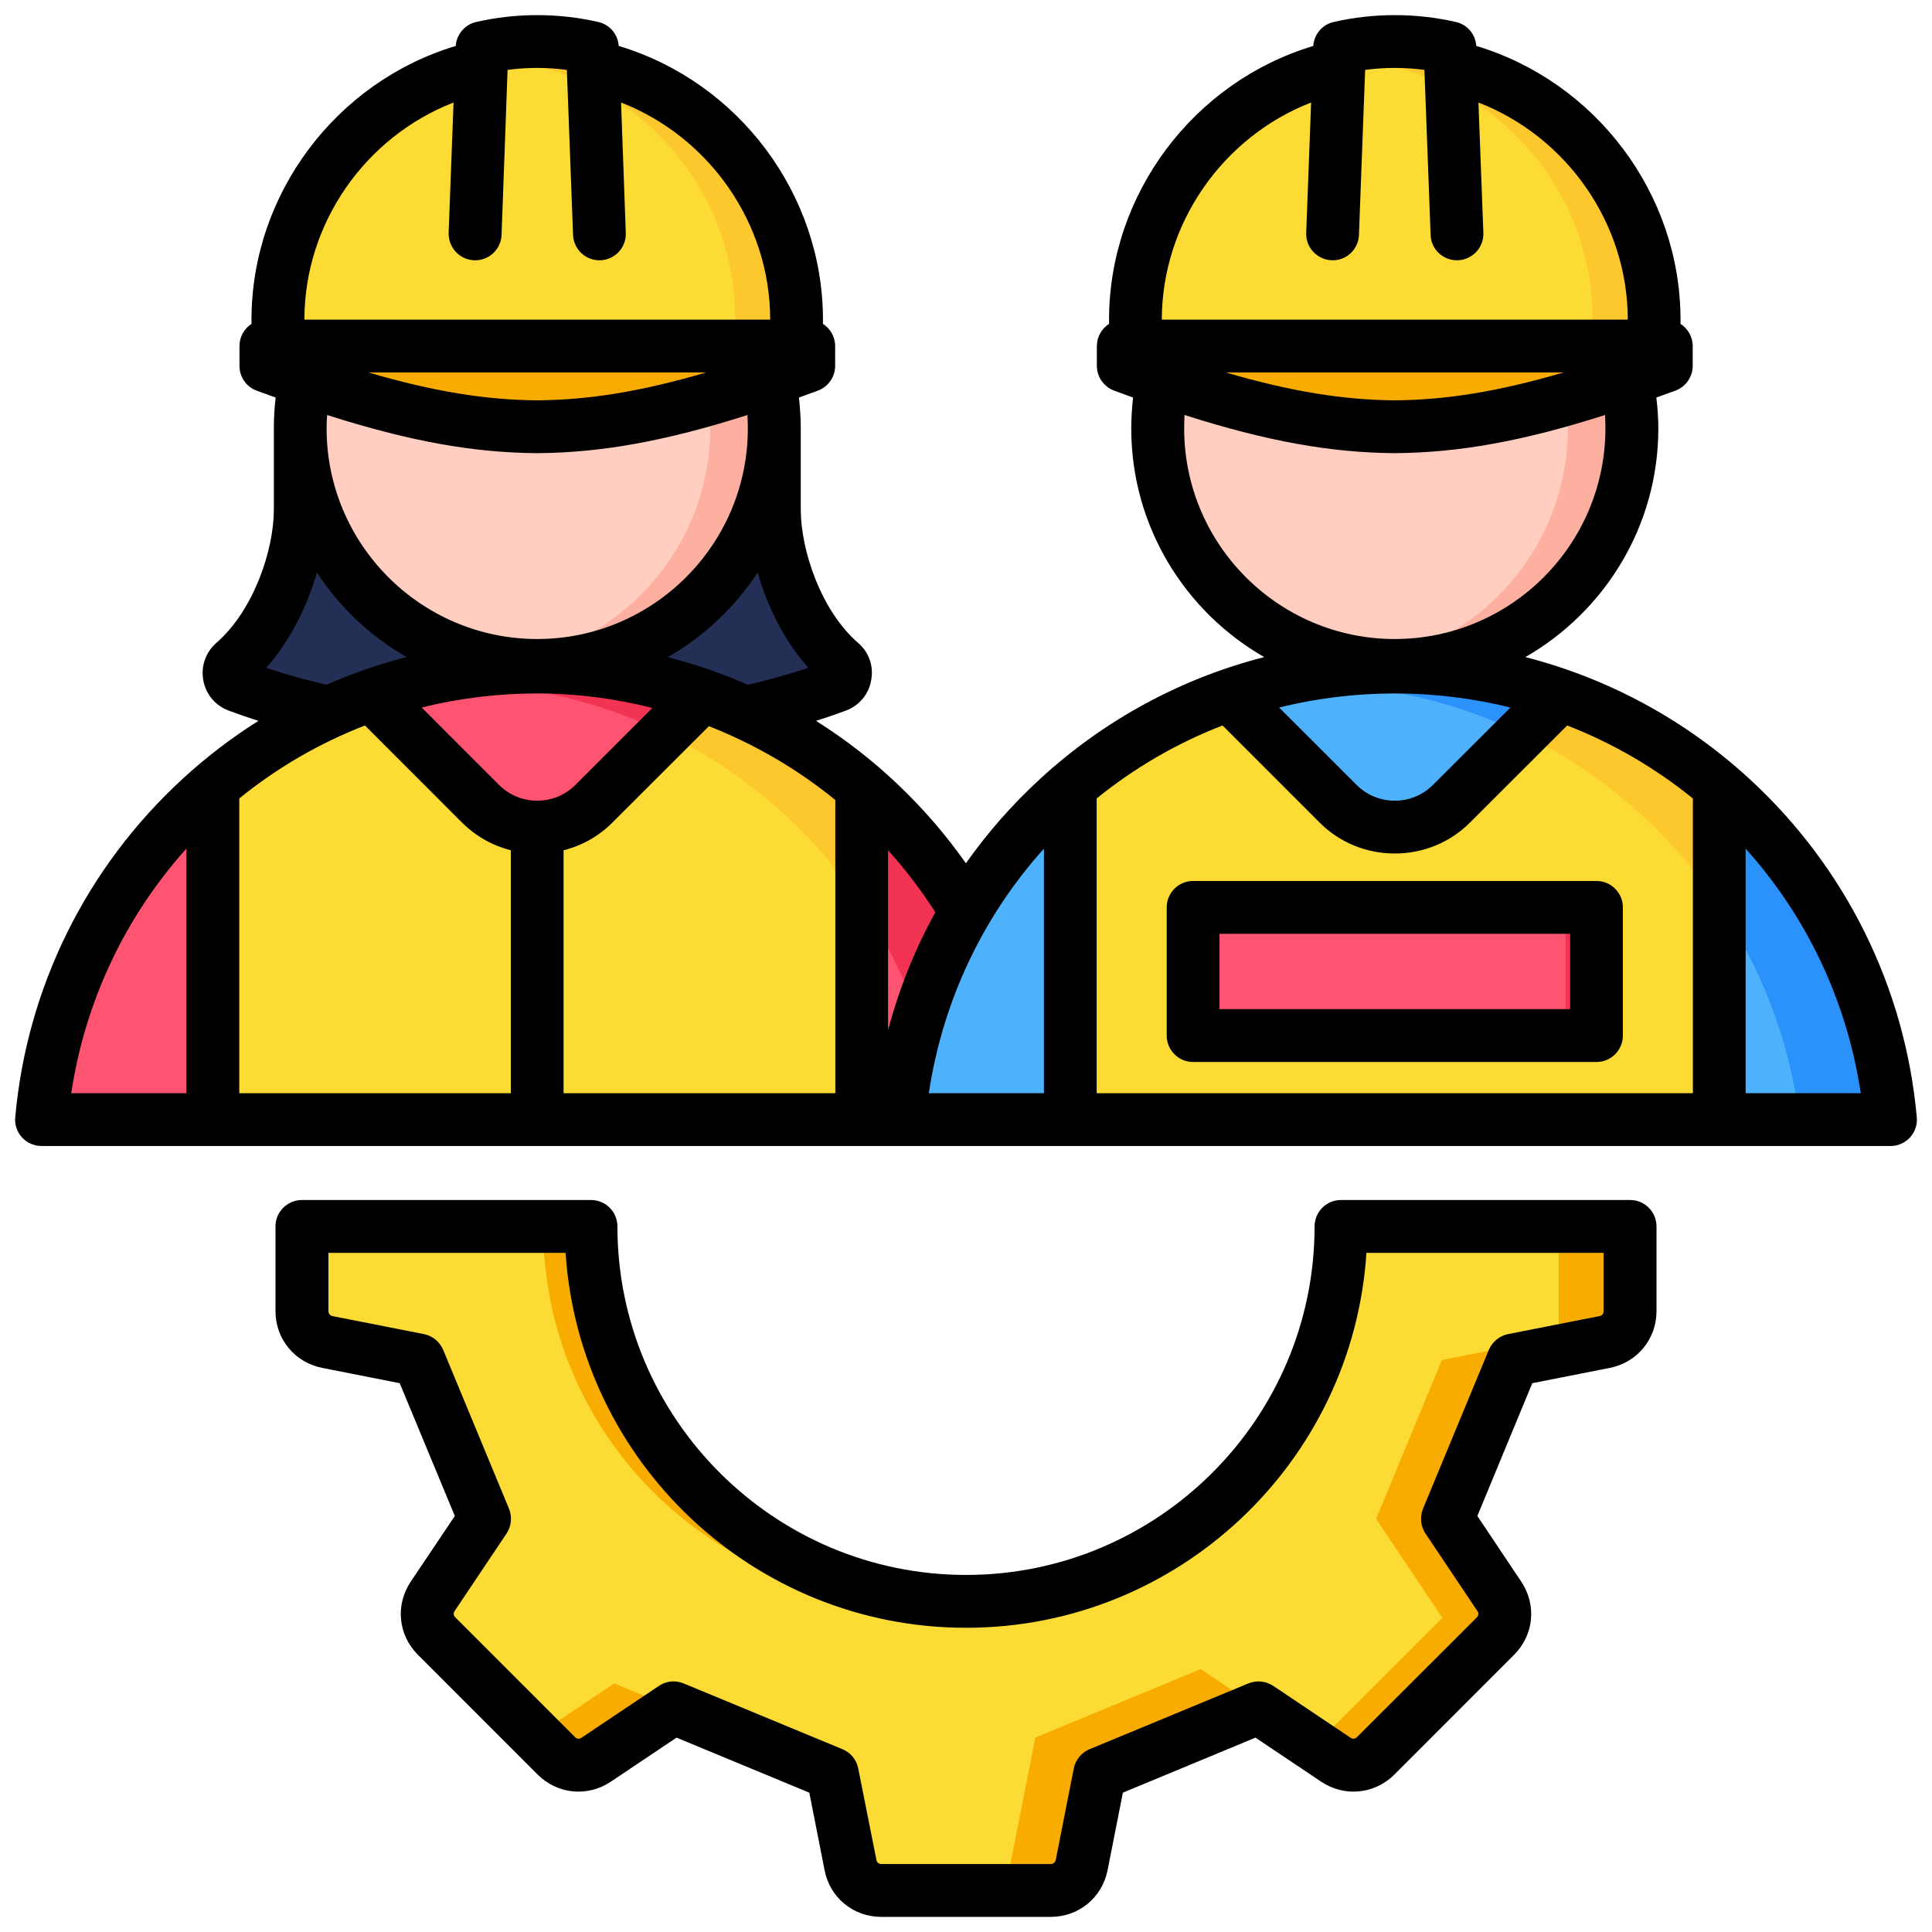
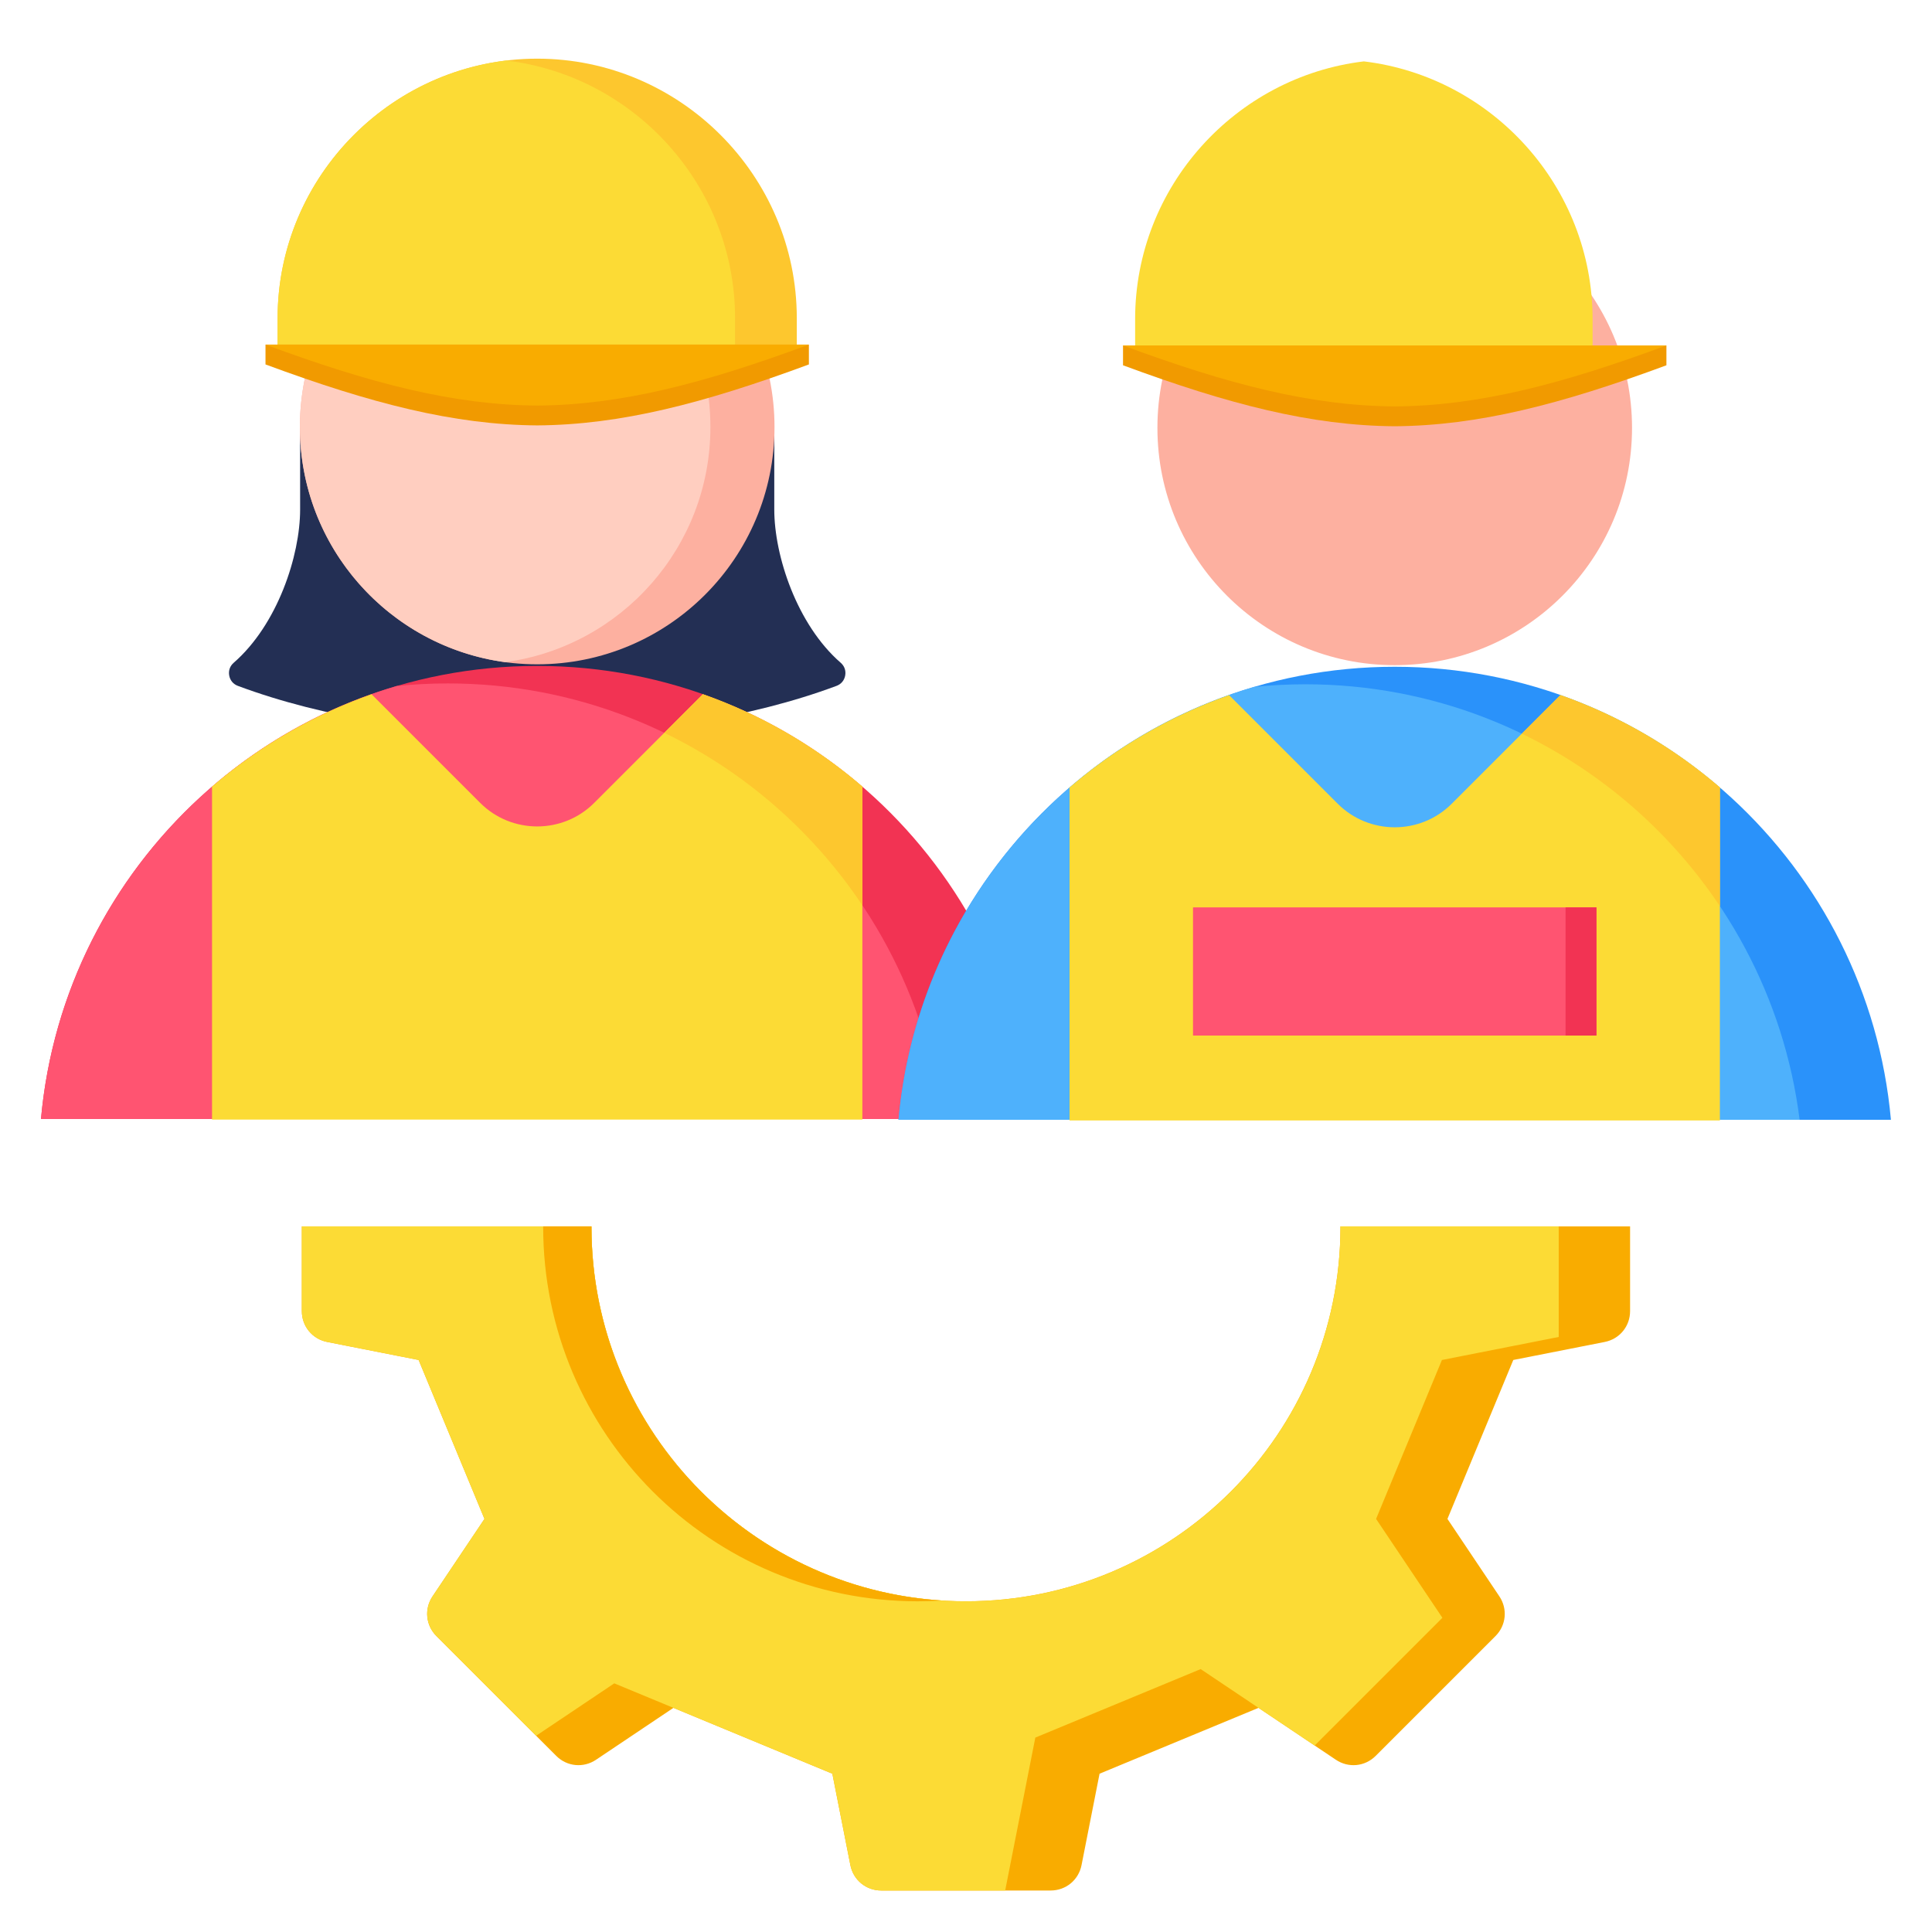
<svg xmlns="http://www.w3.org/2000/svg" id="Layer_1" viewBox="0 0 512 512" data-name="Layer 1">
  <g fill-rule="evenodd">
    <path d="m63.035 181.762c45.877 17.123 112.779 17.123 158.656 0 1.229-.458 2.059-1.453 2.293-2.743.235-1.291-.196-2.514-1.186-3.375-11.599-10.085-17.607-28.348-17.607-40.625v-21.498h-125.655v21.498c0 12.277-6.008 30.54-17.607 40.625-.99.861-1.42 2.084-1.186 3.375.234 1.29 1.065 2.285 2.293 2.743z" fill="#232f54" />
    <path d="m142.362 176.475c68.884 0 125.438 52.747 131.501 120.051h-263c6.063-67.304 62.617-120.051 131.499-120.051z" fill="#f23353" />
    <path d="m249.667 296.526h-238.804c4.924-54.653 43.141-99.707 94.219-114.713 4.47-.457 9.004-.699 13.594-.699 67.292 0 122.808 50.34 130.991 115.411z" fill="#ff5471" />
    <path d="m142.364 50.274c34.731 0 62.888 28.156 62.888 62.889s-28.156 62.887-62.888 62.887-62.888-28.155-62.888-62.887 28.155-62.889 62.888-62.889z" fill="#fdb0a0" />
    <path d="m133.871 175.477c-30.716-4.147-54.396-30.463-54.396-62.314s23.68-58.169 54.396-62.316c30.715 4.147 54.395 30.464 54.395 62.316s-23.681 58.167-54.395 62.314z" fill="#ffcec0" />
    <path d="m211.159 94.726v-10.383c0-37.838-30.958-68.796-68.795-68.796-37.838 0-68.796 30.958-68.796 68.796v10.383z" fill="#fdc72e" />
    <path d="m134.183 16.04c-34.018 4.077-60.615 33.233-60.615 68.304v10.383h121.231v-10.383c0-35.07-26.597-64.226-60.615-68.304z" fill="#fcdb35" />
    <path d="m70.361 96.579v-5.255h144.005v5.255c-28.032 10.374-49.919 15.996-72.003 16.156-22.084-.16-43.971-5.783-72.003-16.156z" fill="#f19a00" />
    <path d="m70.361 91.325h144.005c-28.032 10.373-49.919 15.996-72.003 16.156-22.084-.161-43.971-5.783-72.003-16.156z" fill="#f9ac00" />
    <path d="m98.457 183.974 28.802 28.802c8.319 8.319 21.89 8.319 30.209 0l28.801-28.801c15.647 5.508 29.944 13.878 42.267 24.479v88.253h-172.345v-88.253c12.323-10.602 26.619-18.971 42.266-24.479z" fill="#fcdb35" />
    <path d="m176.04 194.204 10.229-10.229c15.648 5.508 29.944 13.878 42.267 24.48v31.458c-13.054-19.542-31.177-35.407-52.496-45.709z" fill="#fdc72e" />
    <path d="m333.514 452.602 20.514 13.756c3.342 2.241 7.694 1.816 10.539-1.029l31.749-31.748c2.845-2.845 3.27-7.198 1.029-10.539l-13.756-20.515 17.448-42.117 24.229-4.777c3.947-.779 6.725-4.157 6.725-8.18v-22.45h-76.755v.108c.001 54.812-44.433 99.247-99.246 99.247s-99.247-44.434-99.247-99.247v-.108s-76.753 0-76.753 0v22.45c0 4.023 2.778 7.401 6.725 8.18l24.229 4.777 17.448 42.117-13.756 20.515c-2.241 3.341-1.816 7.694 1.029 10.539l31.749 31.748c2.845 2.844 7.197 3.269 10.539 1.029l20.514-13.756 42.117 17.449 4.778 24.229c.778 3.947 4.157 6.724 8.18 6.724h44.9c4.023 0 7.401-2.777 8.18-6.724l4.778-24.229 42.117-17.449z" fill="#f9ac00" />
    <path d="m333.514 452.602 14.886 9.982 33.851-33.85-17.574-26.206 17.449-42.116 30.954-6.103v-29.304h-57.845v.108c.001 54.812-44.433 99.247-99.246 99.247s-99.247-44.434-99.247-99.247v-.108s-76.753 0-76.753 0v22.45c0 4.023 2.778 7.402 6.724 8.18l24.231 4.777 17.449 42.116-13.757 20.513c-2.241 3.342-1.816 7.695 1.029 10.54l26.415 26.415 20.71-13.888 15.676 6.495 42.117 17.449 4.777 24.228c.778 3.947 4.157 6.725 8.18 6.725h32.843l7.991-40.524 43.817-18.154 15.323 10.276z" fill="#fcdb35" />
    <path d="m249.591 424.148c-51.83-3.298-92.849-46.373-92.849-99.036v-.108s-12.795 0-12.795 0v.108c-.001 54.812 44.433 99.247 99.246 99.247 2.15 0 4.282-.076 6.398-.211z" fill="#f9ac00" />
    <path d="m369.615 176.701c68.884 0 125.438 52.747 131.501 120.051h-263c6.063-67.304 62.617-120.051 131.499-120.051z" fill="#2a92fa" />
    <path d="m476.92 296.752h-238.804c4.924-54.653 43.141-99.707 94.219-114.713 4.47-.457 9.004-.699 13.594-.699 67.292 0 122.808 50.34 130.991 115.411z" fill="#4eb1fc" />
    <path d="m369.616 50.5c34.731 0 62.888 28.156 62.888 62.889s-28.156 62.887-62.888 62.887-62.888-28.155-62.888-62.887 28.155-62.889 62.888-62.889z" fill="#fdb0a0" />
-     <path d="m361.124 175.703c-30.716-4.147-54.396-30.463-54.396-62.314s23.68-58.169 54.396-62.316c30.714 4.147 54.395 30.464 54.395 62.316s-23.681 58.167-54.395 62.314z" fill="#ffcec0" />
-     <path d="m438.412 94.952v-10.383c0-37.838-30.958-68.796-68.795-68.796-37.838 0-68.796 30.958-68.796 68.796v10.383z" fill="#fdc72e" />
    <path d="m361.436 16.266c-34.019 4.077-60.615 33.233-60.615 68.304v10.383h121.23v-10.383c0-35.07-26.597-64.226-60.615-68.304z" fill="#fcdb35" />
    <path d="m297.613 96.805v-5.255h144.005v5.255c-28.032 10.374-49.919 15.996-72.003 16.156-22.084-.16-43.971-5.783-72.003-16.156z" fill="#f19a00" />
    <path d="m297.613 91.551h144.005c-28.032 10.373-49.919 15.996-72.003 16.156-22.084-.161-43.971-5.783-72.003-16.156z" fill="#f9ac00" />
    <path d="m325.71 184.2 28.802 28.802c8.319 8.319 21.89 8.319 30.209 0l28.801-28.801c15.647 5.508 29.944 13.878 42.267 24.479v88.253h-172.345v-88.253c12.323-10.601 26.619-18.971 42.266-24.479z" fill="#fcdb35" />
    <path d="m403.293 194.43 10.229-10.229c15.648 5.508 29.943 13.878 42.267 24.48v31.458c-13.053-19.542-31.177-35.407-52.496-45.709z" fill="#fdc72e" />
  </g>
  <path d="m316.159 240.467h106.914v33.967h-106.914z" fill="#ff5471" />
  <path d="m414.889 240.467h8.184v33.967h-8.184z" fill="#f23353" />
-   <path d="m424.967 347.446c0 .689-.386 1.191-1.06 1.33l-24.245 4.772c-2.265.448-4.193 2.029-5.109 4.188l-17.448 42.108c-.868 2.174-.627 4.632.675 6.579l13.737 20.504c.385.569.337 1.219-.145 1.706l-31.764 31.73c-.482.482-1.109.554-1.687.164l-20.485-13.742c-1.976-1.311-4.434-1.552-6.603-.66l-42.127 17.449c-2.121.901-3.711 2.82-4.145 5.114l-4.772 24.216c-.145.67-.675 1.089-1.35 1.089h-44.874c-.675 0-1.205-.419-1.302-1.089l-4.82-24.216c-.434-2.294-1.976-4.212-4.145-5.114l-42.127-17.449c-.868-.352-1.784-.53-2.699-.53-1.35 0-2.699.4-3.856 1.19l-20.533 13.742c-.578.391-1.205.318-1.687-.164l-31.716-31.73c-.53-.477-.578-1.137-.193-1.706l13.737-20.504c1.302-1.947 1.543-4.406.675-6.579l-17.449-42.108c-.916-2.159-2.844-3.74-5.109-4.188l-24.245-4.772c-.627-.14-1.06-.641-1.06-1.33v-15.429h62.854c3.615 55.387 49.839 99.36 106.137 99.36s102.522-43.973 106.089-99.36h62.854v15.429zm7.037-29.431h-76.639c-3.856 0-6.989 3.133-6.989 7.003 0 50.919-41.452 92.357-92.352 92.357s-92.4-41.438-92.4-92.357c0-3.87-3.133-7.003-6.989-7.003h-76.591c-3.904 0-7.037 3.133-7.037 7.003v22.428c0 7.432 5.109 13.621 12.388 15.062l20.533 4.049 14.605 35.191-11.664 17.376c-4.145 6.17-3.374 14.151 1.88 19.41l31.716 31.73c5.254 5.249 13.255 6.03 19.425 1.89l17.4-11.66 35.186 14.581 4.049 20.538c1.398 7.293 7.615 12.383 15.039 12.383h44.874c7.423 0 13.641-5.09 15.087-12.383l4.049-20.538 35.138-14.581 17.4 11.66c6.17 4.14 14.171 3.36 19.425-1.89l31.716-31.73c5.254-5.249 6.025-13.226 1.88-19.41l-11.616-17.376 14.556-35.191 20.533-4.049c7.278-1.441 12.387-7.63 12.387-15.062v-22.428c0-3.87-3.133-7.003-6.989-7.003zm-15.906-50.581h-92.93v-19.965h92.93zm6.989-33.967h-106.908c-3.856 0-6.989 3.138-6.989 6.999v33.972c0 3.861 3.133 6.999 6.989 6.999h106.908c3.856 0 6.989-3.138 6.989-6.999v-33.972c0-3.861-3.133-6.999-6.989-6.999zm39.524 56.24v-64.81c15.858 17.612 26.751 39.881 30.511 64.81zm-185.957-64.81v64.81h-30.511c3.76-24.929 14.653-47.198 30.511-64.81zm-227.265 0v64.81h-30.511c3.76-24.929 14.701-47.198 30.511-64.81zm21.16-47.916c6.314-7.085 10.845-16.292 13.448-25.257 6.025 9.216 14.171 16.913 23.763 22.408-7.278 1.87-14.364 4.323-21.256 7.336-5.543-1.306-10.942-2.8-15.955-4.487zm71.77-56.886c-16.87-.125-33.837-3.143-55.623-10.113-.096 1.181-.145 2.357-.145 3.538 0 30.786 25.064 55.826 55.816 55.826s55.816-25.04 55.816-55.826c0-1.181-.048-2.357-.096-3.538-21.835 6.97-38.801 9.987-55.672 10.113zm44.827-21.391c-17.208 5.051-31.089 7.288-44.778 7.389-13.641-.101-27.522-2.338-44.73-7.389zm-66.951-71.54-1.301 34.55c-.096 3.866 2.892 7.114 6.748 7.259 3.904.149 7.134-2.873 7.278-6.738l1.591-43.713c5.206-.704 10.508-.704 15.713 0l1.639 43.713c.145 3.774 3.23 6.743 6.989 6.743.096 0 .145 0 .241-.005 3.904-.145 6.893-3.393 6.748-7.259l-1.253-34.55c23.329 9.091 39.524 31.976 39.524 57.542h-123.441c0-25.565 16.147-48.451 39.524-57.542zm94.039 149.816c-5.061 1.687-10.459 3.186-16.051 4.497-6.844-3.017-13.978-5.466-21.208-7.326 9.592-5.5 17.738-13.202 23.811-22.423 2.554 8.961 7.085 18.162 13.448 25.252zm-64.878 48.345c4.916-1.234 9.399-3.76 13.014-7.413l25.498-25.469c12.098 4.752 23.426 11.356 33.499 19.564v77.699h-72.011zm23.522-37.707c-9.881-2.516-20.1-3.846-30.511-3.846-10.556 0-20.822 1.292-30.607 3.726l20.485 20.514c2.699 2.694 6.314 4.179 10.122 4.179 3.856 0 7.423-1.485 10.122-4.179zm-109.463 23.975c9.93-8.069 21.16-14.619 33.306-19.333l25.643 25.652c3.663 3.654 8.097 6.179 13.014 7.413v64.381h-71.963zm184.463 30.173c-3.76-5.861-7.953-11.361-12.532-16.451v47.689c2.892-10.908 7.086-21.391 12.532-31.239zm65.938-128.247c0-1.181.048-2.362.096-3.538 21.835 6.97 38.801 9.987 55.671 10.113h.096c16.87-.125 33.837-3.143 55.672-10.113.048 1.181.096 2.357.096 3.538 0 30.786-25.016 55.826-55.816 55.826s-55.816-25.04-55.816-55.826zm100.546-14.817c-17.16 5.051-31.089 7.288-44.73 7.389-13.641-.101-27.571-2.338-44.778-7.389zm-66.902-71.538-1.301 34.55c-.145 3.866 2.892 7.114 6.748 7.259 3.904.149 7.085-2.873 7.23-6.738l1.639-43.713c5.206-.704 10.508-.704 15.713 0l1.639 43.713c.096 3.774 3.23 6.743 6.989 6.743.048 0 .145 0 .241-.005 3.856-.145 6.893-3.393 6.748-7.259l-1.301-34.55c23.377 9.091 39.572 31.976 39.572 57.542h-123.489c.048-25.565 16.195-48.451 39.572-57.542zm-8.483 160.334c9.833-2.434 20.099-3.726 30.655-3.726s20.823 1.292 30.656 3.726l-20.533 20.514c-2.699 2.694-6.315 4.179-10.122 4.179-3.856 0-7.423-1.485-10.122-4.179l-20.533-20.514zm-48.345 24.095v78.113h158.001v-78.109c-9.977-8.074-21.16-14.624-33.306-19.338l-25.691 25.652c-5.302 5.341-12.436 8.276-20.003 8.276s-14.701-2.935-20.003-8.276l-25.643-25.652c-12.195 4.714-23.377 11.264-33.355 19.333zm217.336 84.486c-3.085-34.396-18.846-66.256-44.393-89.711-17.015-15.627-37.403-26.602-59.335-32.236 21.015-12.05 35.235-34.695 35.235-60.612 0-2.733-.193-5.466-.53-8.17 1.687-.593 3.326-1.2 5.061-1.831 2.748-1.017 4.579-3.639 4.579-6.565v-5.249c0-2.468-1.301-4.632-3.229-5.876v-1.099c0-33.384-22.461-63.056-54.129-72.556-.193-3.065-2.362-5.658-5.398-6.348-10.604-2.429-21.786-2.429-32.391 0-3.037.689-5.206 3.282-5.398 6.348-31.668 9.5-54.129 39.172-54.129 72.556v1.099c-1.928 1.243-3.229 3.408-3.229 5.876v5.249c0 2.926 1.832 5.548 4.579 6.565 1.735.631 3.374 1.239 5.013 1.831-.289 2.704-.482 5.437-.482 8.17 0 25.917 14.219 48.562 35.234 60.612-21.979 5.635-42.32 16.605-59.334 32.236-7.423 6.81-14.026 14.33-19.714 22.408-10.604-15.048-24.1-27.923-39.717-37.741 2.699-.858 5.35-1.764 7.905-2.718 3.519-1.316 6.073-4.328 6.7-8.049.723-3.726-.578-7.428-3.47-9.905-9.881-8.585-15.183-24.616-15.183-35.345v-21.497c0-2.733-.193-5.466-.482-8.17 1.639-.593 3.326-1.2 5.013-1.831 2.748-1.017 4.579-3.639 4.579-6.565v-5.249c0-2.468-1.301-4.632-3.229-5.876v-1.099c0-33.384-22.461-63.056-54.129-72.556-.193-3.065-2.362-5.658-5.398-6.348-10.604-2.429-21.787-2.429-32.391 0-2.989.689-5.206 3.282-5.399 6.348-31.668 9.5-54.129 39.172-54.129 72.556v1.099c-1.928 1.243-3.181 3.408-3.181 5.876v5.249c0 2.926 1.783 5.548 4.531 6.565 1.735.631 3.422 1.239 5.061 1.831-.337 2.704-.482 5.437-.482 8.17v21.497c0 10.729-5.35 26.761-15.231 35.341-2.844 2.482-4.145 6.184-3.47 9.915.675 3.716 3.181 6.724 6.748 8.045 2.555.954 5.157 1.86 7.857 2.718-7.085 4.459-13.785 9.577-20.051 15.333-25.546 23.454-41.308 55.315-44.392 89.711-.193 1.957.482 3.899 1.783 5.345 1.35 1.451 3.23 2.28 5.206 2.28h490c1.928 0 3.808-.829 5.157-2.28 1.302-1.446 1.976-3.388 1.784-5.345z" fill-rule="evenodd" />
</svg>